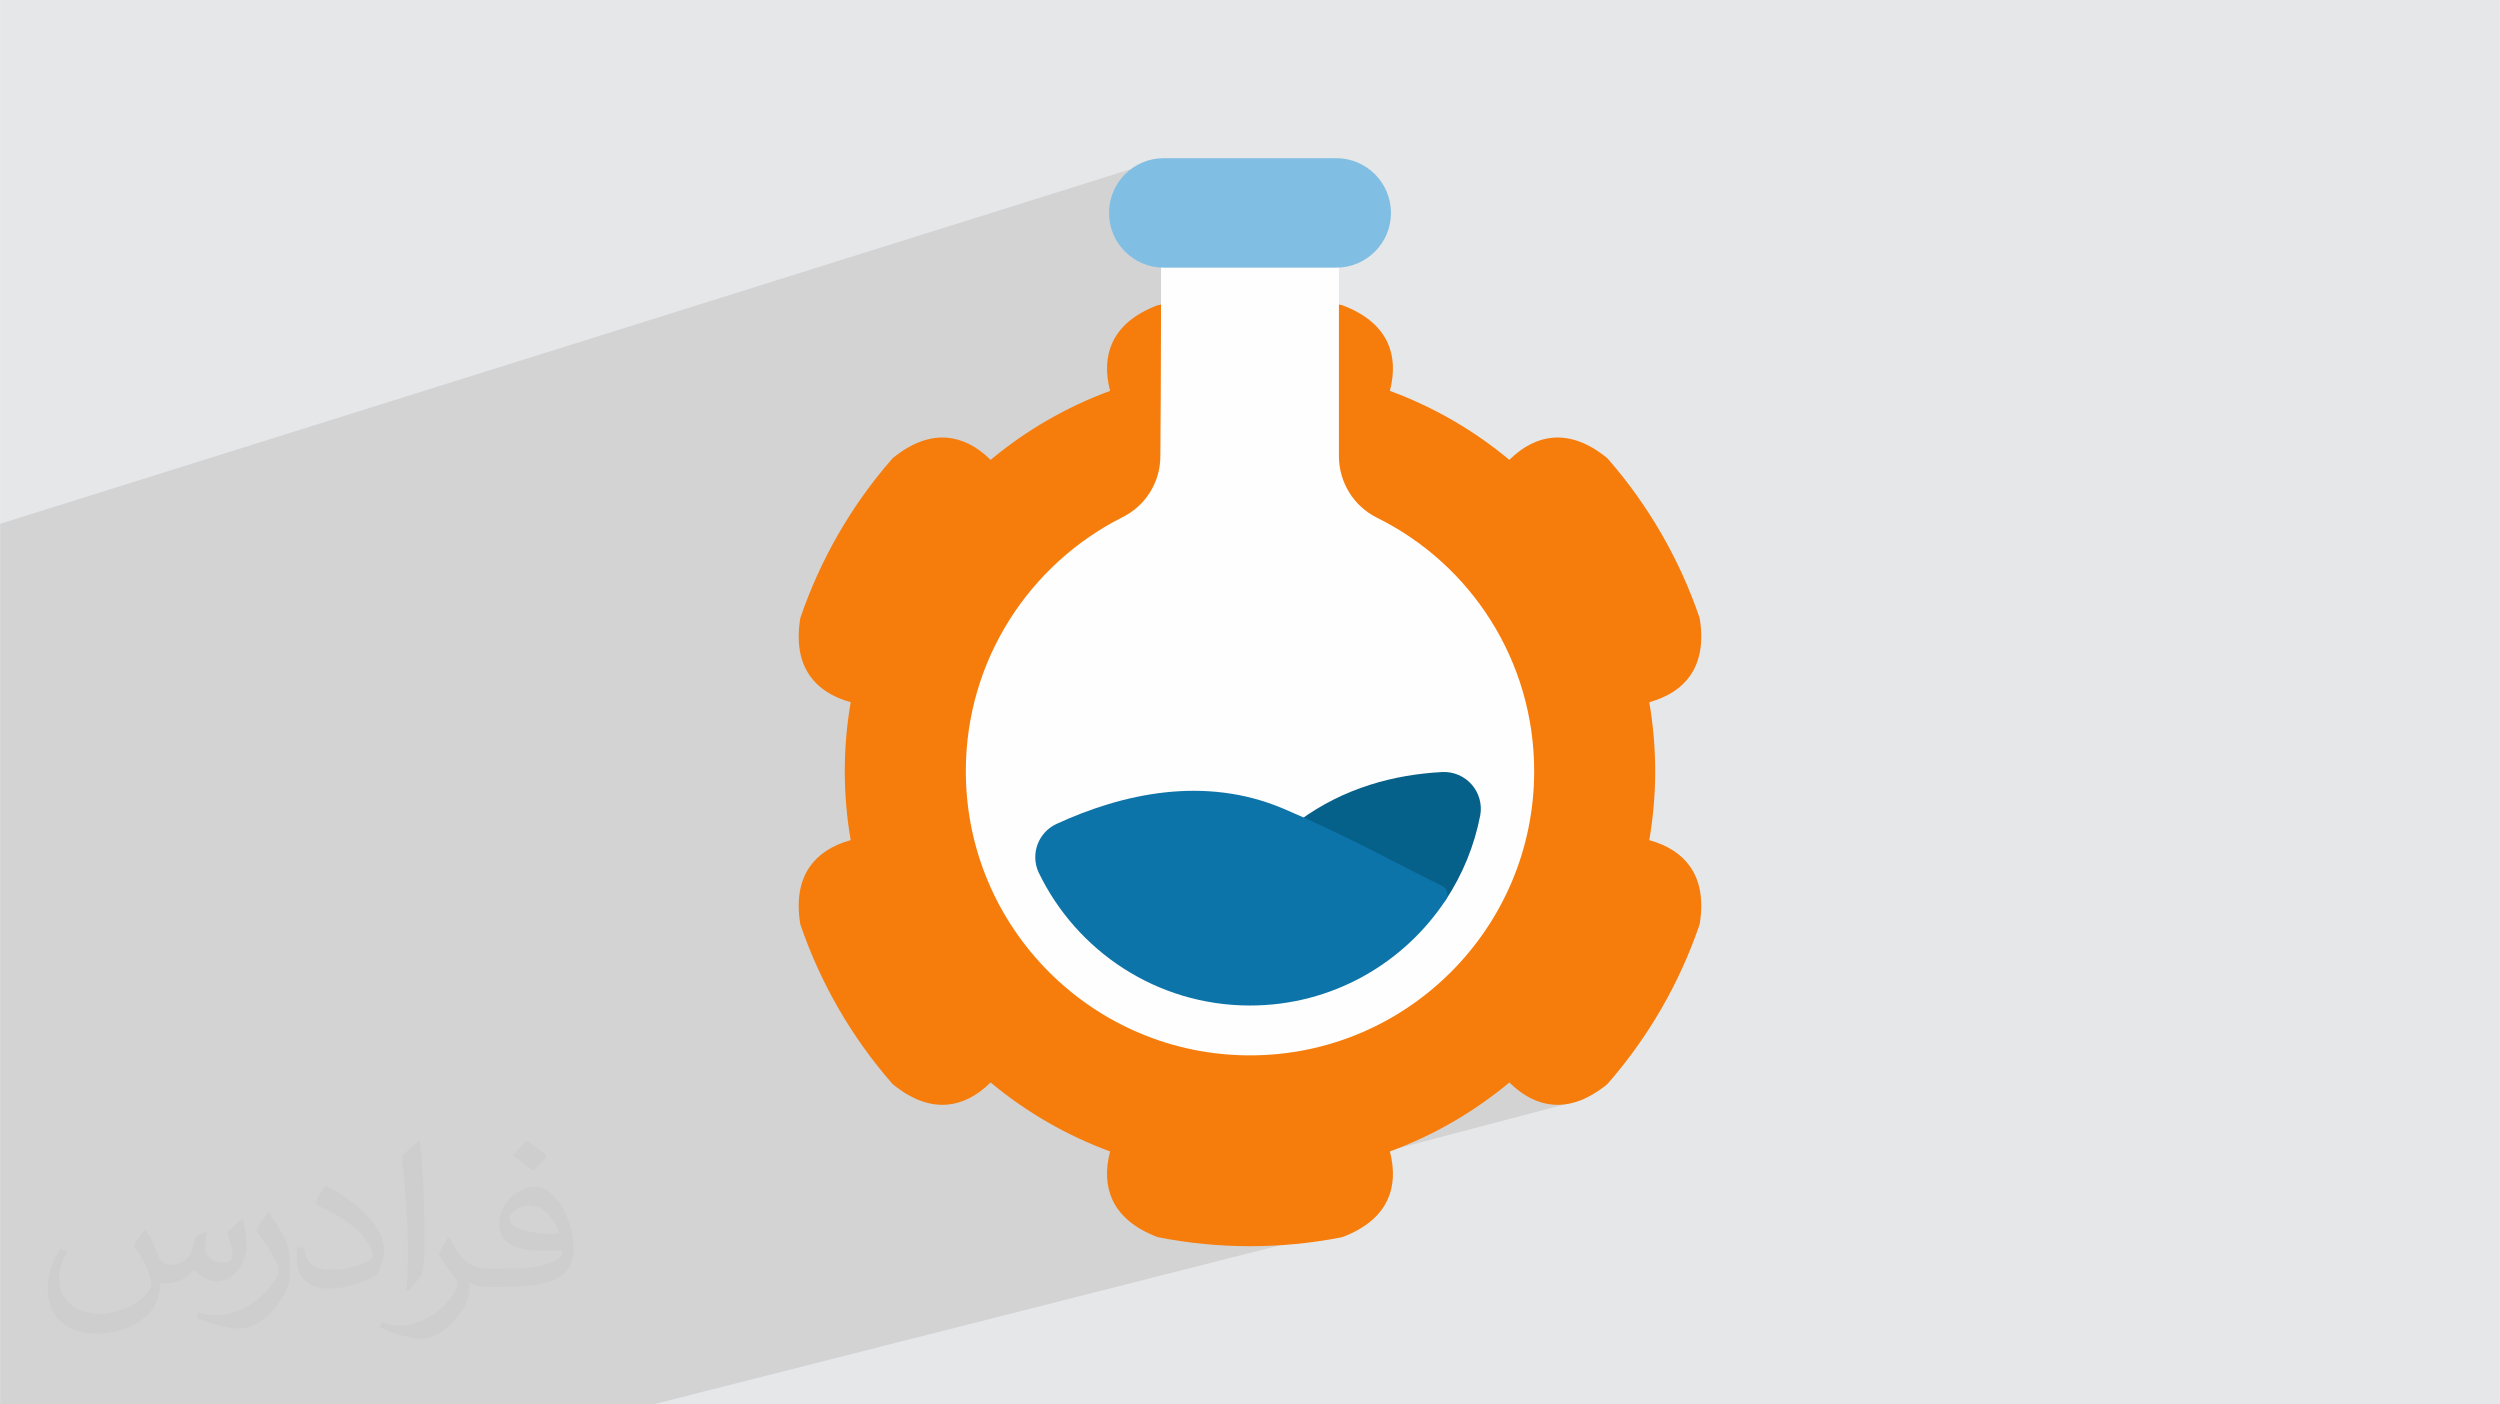
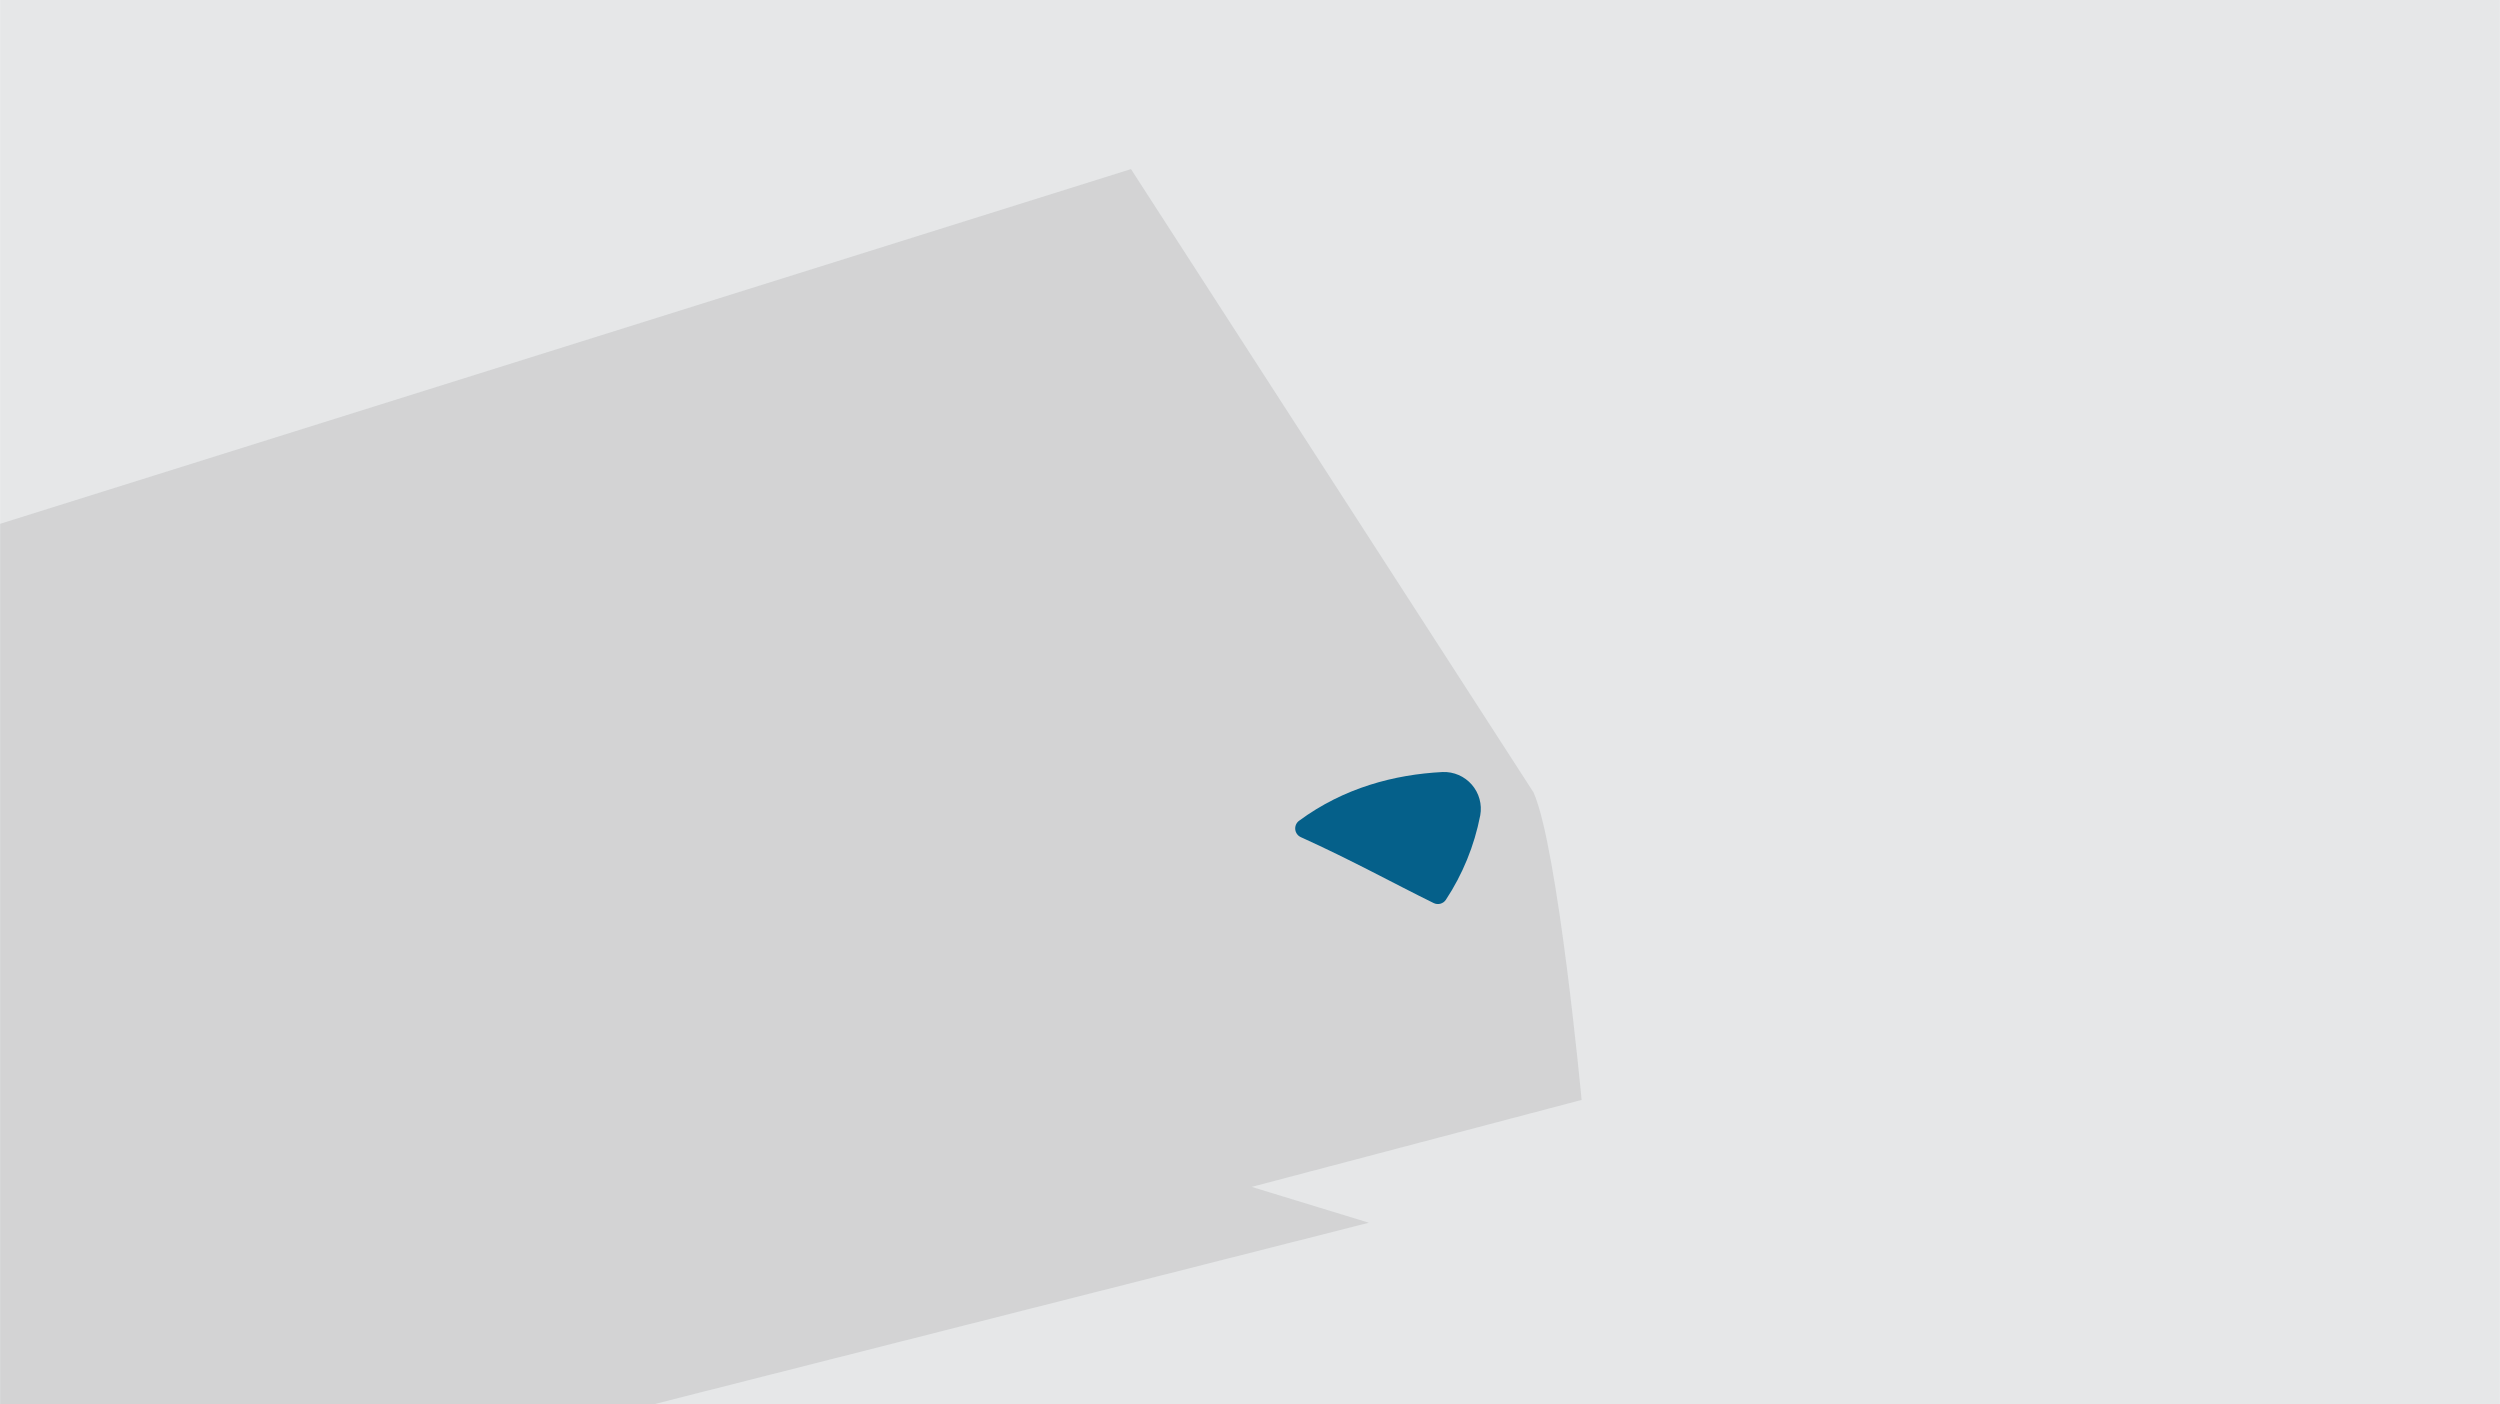
<svg xmlns="http://www.w3.org/2000/svg" xml:space="preserve" width="3.708in" height="2.083in" version="1.0" style="shape-rendering:geometricPrecision; text-rendering:geometricPrecision; image-rendering:optimizeQuality; fill-rule:evenodd; clip-rule:evenodd" viewBox="0 0 3702.73 2080.18">
  <defs>
    <style type="text/css">
   
    .fil4 {fill:#FEFEFE}
    .fil6 {fill:#05608A}
    .fil7 {fill:#0C74A8}
    .fil5 {fill:#81BEE3}
    .fil0 {fill:#E6E7E8}
    .fil3 {fill:#F67C0B}
    .fil2 {fill:#373435;fill-opacity:0.031}
    .fil1 {fill:#2B2A29;fill-opacity:0.102}
   
  </style>
  </defs>
  <g id="Layer_x0020_1">
    <polygon class="fil0" points="-0,0 3702.73,0 3702.73,2080.18 -0,2080.18 " />
    <path class="fil1" d="M2271.15 1173.39c36.24,79.8 71.4,455.79 71.4,455.79l-488.66 128.84 173.55 53.09 -1060.08 269.08 -967.37 0 0 -1304.32 1675.09 -525.41 596.06 922.94z" />
-     <path class="fil2" d="M215.96 1821.93c7.07,10.71 11.65,21.01 16.13,32.45 3.33,6.66 5.09,18.93 20.7,18.93 4.57,0 11.13,-1.35 16.95,-4.57 6.55,-3.44 11.54,-8.64 14.15,-16.53l6.24 -21.01 15.19 -7.49 1.04 1.04c-2.08,7.91 -2.59,15.5 -2.59,21.43 0,17.57 15.19,24.23 27.25,24.23 7.07,0 13.42,-3.44 13.42,-9.89 0,-8.32 -3.53,-22.47 -8.12,-35.16 7.07,-7.07 14.15,-14.15 22.26,-19.87l1.25 0.63c3.53,14.98 5.51,29.75 5.51,39.63 0,9.67 -4.27,20.39 -7.8,27.36 -7.28,13.73 -20.18,24.65 -35.78,24.65 -11.85,0 -25.06,-5.93 -34.12,-16.95l-0.52 0c-8.53,10.61 -21.74,20.18 -42.86,20.18l-6.55 0c-1.04,13.94 -4.05,23.81 -8.64,32.66 -12.58,24.54 -49.92,41.92 -85.08,41.92 -48.89,0 -73.43,-28.19 -73.43,-65.73 0,-23.19 7.59,-44.72 19.24,-60.01l9.56 3.95c-7.28,13.94 -12.17,27.04 -12.17,39.94 0,35.16 28.61,51.9 61.58,51.9 30.58,0 68.44,-19.45 75.31,-42.02 -2.59,-24.65 -11.85,-36.19 -26,-58.66 4.27,-7.49 9.78,-14.98 16.64,-22.98l1.25 0 0 0 0 0 -0.01 -0.04zm563.83 -132.3c10.3,6.45 20.39,14.04 30.27,22.78 -5.51,7.8 -12.38,14.88 -20.91,21.12 -9.89,-8.01 -19.76,-14.88 -29.86,-22.16 6.86,-7.7 13.63,-15.08 20.49,-21.74l0 0 0 0 0 0 0 0 0 0 0.01 0zm5.3 96.11c-16.64,0 -30.27,10.92 -30.27,19.03 0,17.38 33.28,22.78 73.12,22.56 -4.99,-20.39 -22.47,-41.61 -42.86,-41.61l0 0.01zm-37.35 92.99c21.64,0 40.57,-0.63 55.02,-4.27 16.13,-4.05 29.75,-12.17 29.75,-17.78 0,-1.46 0,-3.22 -0.52,-4.68 -9.05,0.83 -19.45,0.83 -28.5,0.83 -29.33,0 -51.79,-6.66 -60.64,-23.09 -2.19,-4.57 -3.74,-9.67 -3.74,-15.5 0,-15.92 6.86,-31.41 18.93,-42.13 10.08,-8.84 21.22,-14.35 32.55,-14.35 20.49,0 36.81,16.44 48.26,42.34 6.24,14.15 10.5,30.47 10.5,51.07 0,13.73 -3.74,25.27 -12.27,33.8 -15.92,15.4 -45.24,21.22 -90.17,21.22l-20.39 0 0 0 -5.3 0c-11.13,0 -19.14,-1.98 -25.48,-6.86l-1.04 0c0.31,2.59 0.52,5.09 0.52,7.49 0,10.08 -3.33,22.98 -10.08,33.28 -19.97,29.64 -41.61,42.53 -60.33,42.53 -18.93,0 -42.13,-7.28 -63.03,-16.75l3.74 -7.28c6.76,2.81 16.13,4.68 29.02,4.68 33.8,0 78.21,-32.45 83.72,-64.17 -1.25,-2.59 -3.53,-6.03 -6.76,-9.67 -9.89,-11.75 -16.13,-21.53 -21.95,-31.82 4.99,-9.89 9.56,-17.78 13.83,-24.96l1.77 -0.21c14.46,29.44 27.56,46.28 56.78,46.28l4.57 0 0 0 21.22 0 0 0 0 0 0 0 0 0 0 0 0.04 0zm-146.45 31.1c2.5,-13.52 2.7,-28.7 2.7,-42.86l0 -21.01c0,-39.21 -4.99,-96.2 -9.05,-133.34 7.07,-7.59 16.95,-16.53 24.75,-22.56l2.29 0.63c5.3,46.7 6.55,100.79 6.55,150.81 0,13.11 -0.52,25.9 -1.77,35.26 -0.73,11.85 -7.59,20.8 -22.26,34.53l-3.22 -1.46zm-150.71 -61.89c0.73,18.41 9.78,32.87 41.4,32.87 19.66,0 36.3,-5.09 54.71,-13.83 3.33,-1.46 5.09,-3.44 5.09,-5.09 0,-11.54 -8.84,-26.83 -23.71,-40.77 -14.46,-13.11 -33.6,-24.65 -51.48,-32.35 -6.14,-2.59 -8.12,-5.3 -8.12,-7.91 0,-5.3 7.07,-16.44 12.9,-24.44l1.98 -0.21c20.49,10.71 43.38,26.63 60.33,44.3 15.4,16.33 24.96,32.87 24.96,50.86 0,13.31 -4.05,25.79 -10.61,37.44 -22.47,11.33 -46.39,19.97 -70.1,19.97 -28.81,0 -48.47,-13.52 -48.47,-45.24 0,-3.44 0,-8.73 1.25,-15.61l9.89 0 0 0 0 0 0 0 0 0 0 0 -0.01 0zm-52.11 -52.32l17.89 28.92c6.55,10.71 12.69,22.37 12.69,40.77l0 23.5c0,19.03 -12.17,39.42 -31.82,59.6 -15.4,13.63 -29.02,19.45 -41.61,19.45 -18.72,0 -40.15,-5.82 -64.9,-16.44l2.81 -7.28c7.8,2.08 16.84,3.84 27.98,3.84 35.58,-0.21 71.97,-26.21 88.61,-57.93 1.98,-3.64 2.7,-7.07 2.7,-9.47 0,-3.64 -1.98,-7.7 -3.53,-11.33 -9.05,-17.05 -19.14,-32.66 -30.27,-47.12 5.82,-9.16 11.65,-17.99 17.99,-26.73l1.46 0.21 0 0 0 0 0 0 0 0 0 0 -0.01 0z" />
    <g id="_1368510266160">
-       <path class="fil3" d="M1971.35 448.97c-4.1,-0.72 -8.32,0.43 -11.51,3.11 -3.19,2.69 -5.03,6.64 -5.03,10.81l0 212.87c0,49.37 27.97,94.49 72.17,116.46 0.02,0.01 0.02,0.01 0.04,0.02 128.84,63.66 216.98,196.63 216.98,350.01 0,216.71 -175.94,392.65 -392.65,392.65 -216.71,0 -392.65,-175.94 -392.65,-392.65 0,-153.43 88.19,-286.41 216.61,-351.01 43.75,-21.75 71.47,-66.43 71.52,-115.36 0.61,-62.29 0.88,-149.72 0.98,-212.95 0.01,-4.17 -1.83,-8.15 -5.02,-10.83 -3.19,-2.7 -7.4,-3.84 -11.52,-3.13 -5.13,0.89 -10.26,1.83 -15.38,2.83 -0.8,0.16 -1.58,0.39 -2.34,0.68 -33.26,12.75 -54.87,31.28 -65.73,54.51 -9.38,20.08 -10.92,44.08 -3.71,71.99 -64.38,23.68 -124.24,58.24 -176.94,102.16 -20.56,-20.21 -42.12,-30.87 -64.2,-32.78 -25.55,-2.21 -52.4,7.25 -80.07,29.67 -0.64,0.51 -1.22,1.08 -1.76,1.69 -59.93,68.7 -105.93,148.38 -135.46,234.62 -0.26,0.77 -0.46,1.56 -0.59,2.37 -5.58,35.18 -0.34,63.16 14.34,84.17 12.7,18.17 32.71,31.51 60.5,39.21 -11.68,67.6 -11.68,136.71 0,204.32 -27.78,7.7 -47.8,21.04 -60.5,39.21 -14.68,21.01 -19.92,49 -14.34,84.17 0.13,0.81 0.33,1.6 0.59,2.37 29.53,86.24 75.54,165.92 135.46,234.62 0.53,0.61 1.12,1.17 1.76,1.69 27.67,22.42 54.52,31.88 80.07,29.67 22.08,-1.91 43.64,-12.58 64.2,-32.78 52.7,43.92 112.56,78.48 176.94,102.16 -7.22,27.91 -5.68,51.91 3.71,71.99 10.86,23.22 32.47,41.76 65.73,54.51 0.76,0.29 1.54,0.51 2.34,0.68 89.46,17.55 181.47,17.55 270.92,0 0.8,-0.16 1.58,-0.39 2.34,-0.68 33.25,-12.75 54.87,-31.28 65.73,-54.51 9.38,-20.08 10.92,-44.08 3.7,-72 64.39,-23.68 124.24,-58.24 176.95,-102.15 20.56,20.2 42.11,30.87 64.2,32.78 25.54,2.21 52.4,-7.25 80.07,-29.67 0.63,-0.51 1.22,-1.08 1.76,-1.69 59.92,-68.7 105.93,-148.38 135.46,-234.62 0.27,-0.77 0.46,-1.56 0.59,-2.37 5.58,-35.18 0.35,-63.16 -14.34,-84.18 -12.69,-18.17 -32.71,-31.5 -60.49,-39.21 11.68,-67.6 11.68,-136.71 0,-204.32 27.78,-7.71 47.8,-21.04 60.49,-39.21 14.68,-21.02 19.92,-49 14.34,-84.18 -0.12,-0.81 -0.32,-1.59 -0.59,-2.37 -29.53,-86.24 -75.54,-165.93 -135.46,-234.62 -0.53,-0.61 -1.13,-1.18 -1.76,-1.69 -27.67,-22.42 -54.52,-31.88 -80.07,-29.66 -22.09,1.91 -43.64,12.58 -64.21,32.78 -52.7,-43.92 -112.56,-78.48 -176.94,-102.16 7.22,-27.91 5.68,-51.91 -3.7,-71.99 -10.87,-23.23 -32.48,-41.76 -65.73,-54.51 -0.76,-0.29 -1.54,-0.52 -2.34,-0.68 -5.14,-1 -10.3,-1.96 -15.47,-2.85l0 0z" />
-       <path class="fil4" d="M1983.09 675.77l0 -293.47c0,-7.81 -6.33,-14.14 -14.14,-14.14l-235.17 0c-7.81,0 -14.14,6.33 -14.14,14.14 0,0 0,184.83 -1.07,293.33l0 0.15c0,38.24 -21.65,73.17 -55.89,90.2 -0.02,0.01 -0.04,0.02 -0.06,0.03 -137.65,69.25 -232.18,211.8 -232.18,376.27 0,232.32 188.61,420.93 420.92,420.93 232.31,0 420.92,-188.61 420.92,-420.93 0,-164.5 -94.56,-307.08 -232.73,-375.36 -34.58,-17.18 -56.45,-52.49 -56.46,-91.13l0 0z" />
-       <path class="fil5" d="M2060.17 315.37c0,-44.74 -36.32,-81.06 -81.05,-81.06l-255.51 0c-44.74,0 -81.06,36.32 -81.06,81.06 0,44.74 36.32,81.06 81.06,81.06l255.51 0c44.74,0 81.05,-36.32 81.05,-81.06z" />
      <path class="fil6" d="M1924.06 1215.7c-4.05,2.98 -6.2,7.88 -5.67,12.87 0.53,4.99 3.66,9.33 8.23,11.4 76,34.37 138.39,68.98 196.86,97.67 6.39,3.13 14.12,1.03 18.04,-4.92 24.52,-37.25 42.06,-79.52 50.86,-124.89 0.01,-0.06 0.03,-0.12 0.04,-0.19 2.92,-16.25 -1.68,-32.95 -12.52,-45.42 -10.83,-12.46 -26.73,-19.34 -43.23,-18.71 -0.06,0 -0.12,0.01 -0.19,0.01 -71.09,3.69 -145.94,23.19 -212.42,72.19l0 -0z" />
-       <path class="fil7" d="M1538.02 1291.65c0.06,0.11 0.11,0.24 0.17,0.35 55.94,116.69 175.21,197.37 313.18,197.37 121.25,0 228.08,-62.31 290.16,-156.65 2.23,-3.38 2.9,-7.57 1.82,-11.49 -1.07,-3.92 -3.77,-7.19 -7.41,-8.97 -68.09,-33.42 -141.49,-74.78 -235.29,-114.55 -116.54,-49.4 -238.41,-22.26 -336.12,22.79 -0.03,0.02 -0.07,0.04 -0.11,0.06 -26.68,12.57 -38.41,44.15 -26.4,71.09l0 0z" />
    </g>
  </g>
</svg>